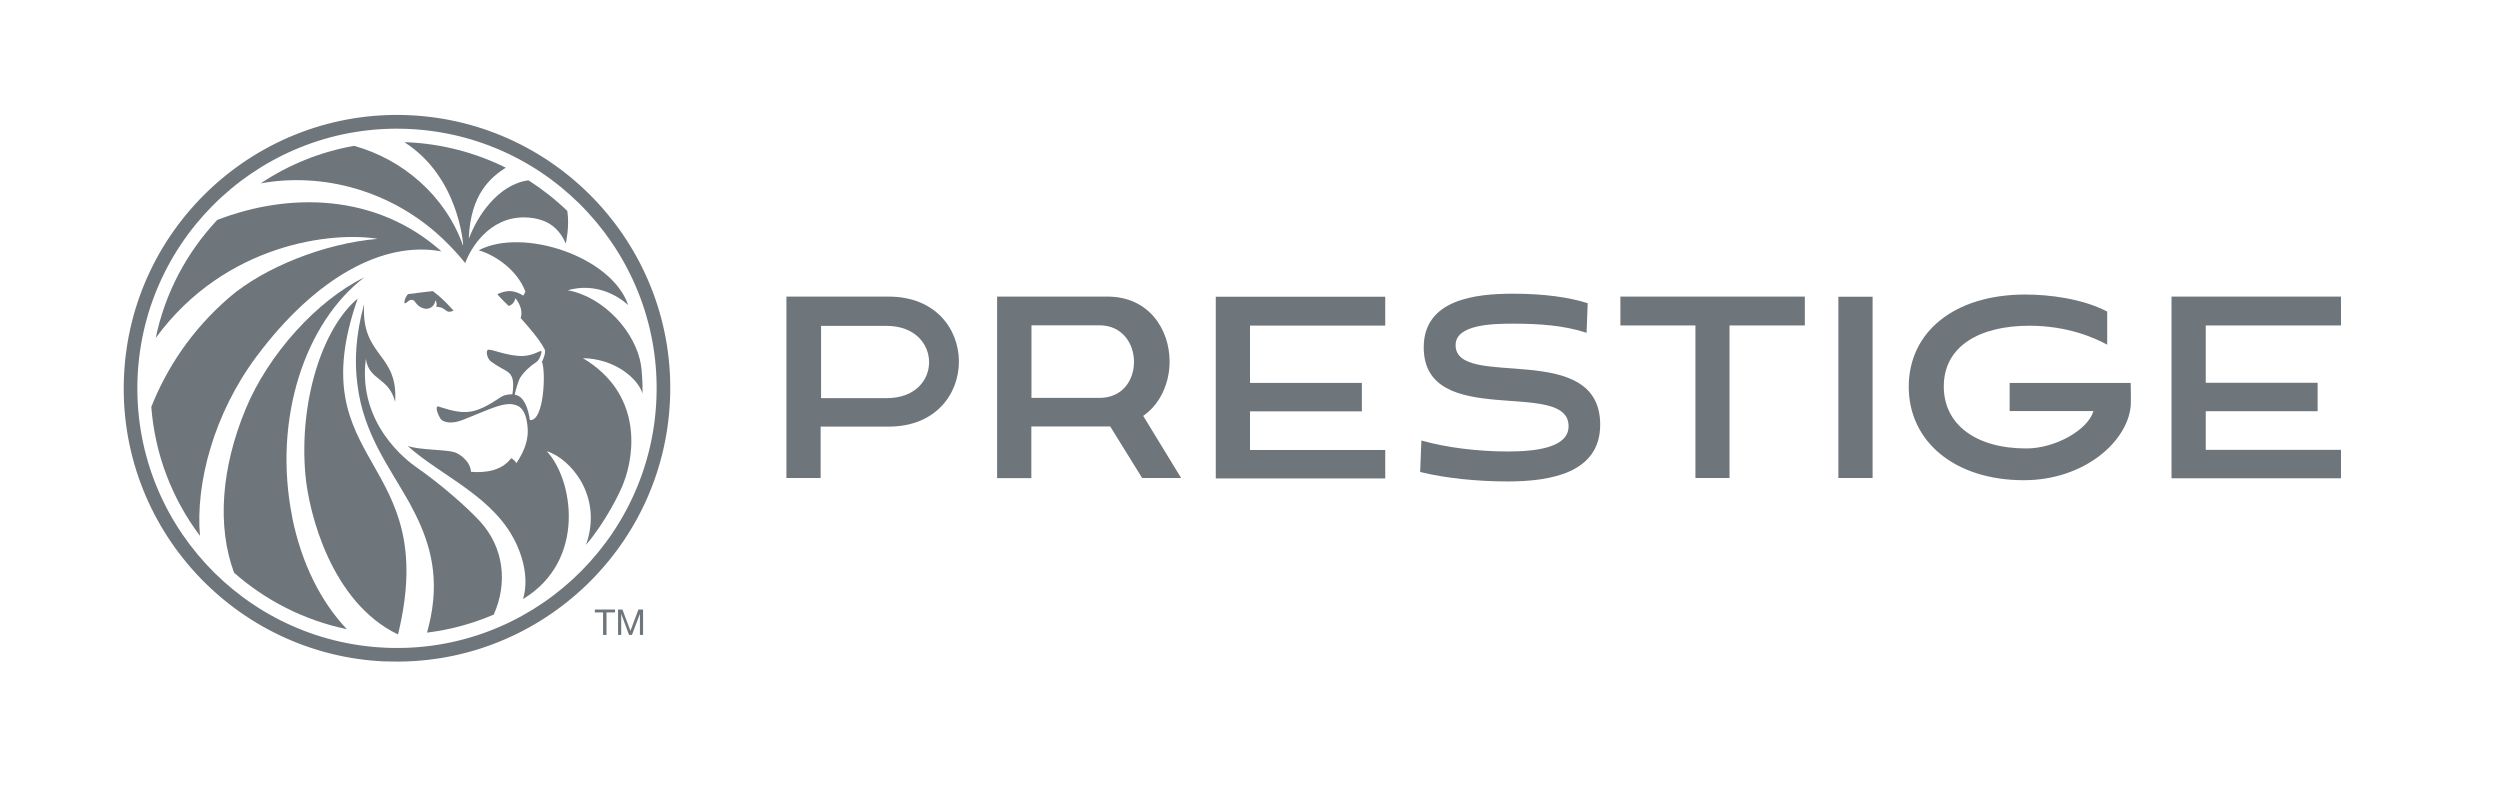
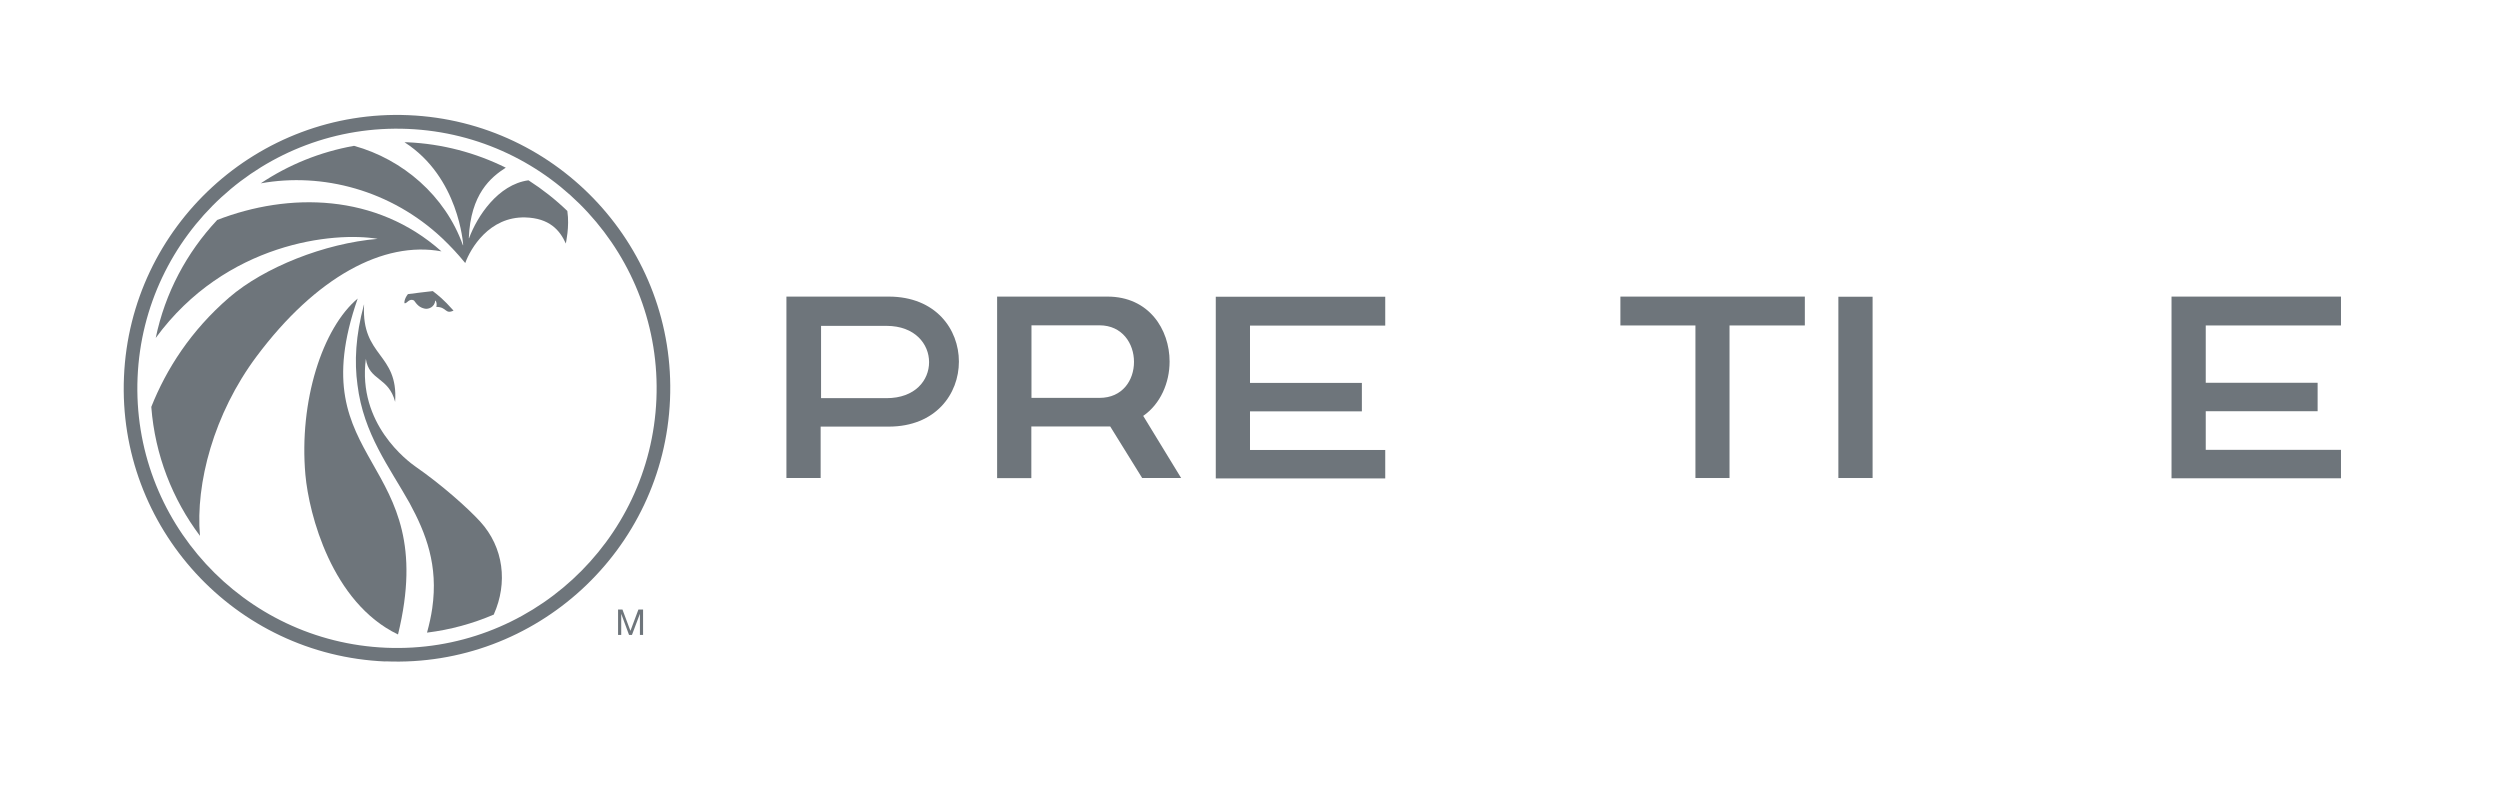
<svg xmlns="http://www.w3.org/2000/svg" id="Layer_1" version="1.1" viewBox="0 0 181.9 57.11">
  <defs>
    <style>
      .st0 {
        fill: #6e757b;
      }
    </style>
  </defs>
  <path class="st0" d="M59.71,31.04v3.74h-2.49v-13.2h7.44c3.43,0,5.11,2.38,5.11,4.73s-1.68,4.73-5.11,4.73h-4.95ZM59.74,23.7v5.27h4.76c2.09,0,3.1-1.3,3.1-2.62s-1.03-2.64-3.1-2.64h-4.76Z" />
  <path class="st0" d="M88.46,34.81v-13.22h12.33v2.1h-9.84v4.17h8.14v2.07h-8.14v2.81h9.84v2.07h-12.33Z" />
  <path class="st0" d="M123.36,34.78v-11.1h-5.46v-2.1h13.42v2.1h-5.48v11.1h-2.49Z" />
  <path class="st0" d="M133.76,34.78v-13.19h2.49v13.19h-2.49Z" />
  <path class="st0" d="M83.11,34.79l-2.33-3.76h-5.74v3.76h-2.49v-13.21h8.03c3.01,0,4.52,2.38,4.52,4.73,0,1.53-.66,3.08-1.92,3.95l2.76,4.52h-2.84ZM75.05,23.67v5.28h4.95c1.68,0,2.51-1.29,2.51-2.62s-.85-2.66-2.51-2.66h-4.95Z" />
  <path class="st0" d="M158,34.8v-13.22h12.33v2.1h-9.84v4.17h8.14v2.07h-8.14v2.81h9.84v2.07h-12.33Z" />
-   <path class="st0" d="M115.43,24.21c-1.67-.54-3.42-.66-5.36-.66-1.52,0-4.16.07-4.16,1.56,0,3.31,10.52-.47,10.52,5.79,0,3.52-3.63,4.13-6.74,4.13-2.22,0-4.55-.24-6.36-.69l.09-2.29c1.81.52,4.14.8,6.29.8s4.42-.31,4.42-1.84c0-3.54-10.54.33-10.54-5.74,0-3.5,3.8-3.9,6.47-3.9,2.35,0,4.08.26,5.46.69l-.08,2.15Z" />
-   <path class="st0" d="M146.22,29.9v-2.04h8.81s.03,1.44,0,1.7c-.26,2.61-3.42,5.38-7.77,5.38-5.06,0-8.38-2.83-8.38-6.8s3.29-6.71,8.49-6.71c1.73,0,4.16.3,5.95,1.24v2.41c-.93-.51-2.91-1.38-5.66-1.38-3.61,0-6.23,1.47-6.23,4.42,0,2.78,2.35,4.51,6,4.51,2.11,0,4.48-1.34,4.89-2.72h-6.11Z" />
  <g>
    <g>
      <path class="st0" d="M31.68,21.87c.11.11.1.33.07.46.77,0,.62.56,1.25.27-.76-.85-1.1-1.1-1.51-1.42-.6.07-1.14.13-1.81.22-.28.36-.28.67-.23.67.18,0,.32-.38.67-.21.21.29.39.52.8.6.27.05.71-.12.75-.6Z" />
      <g>
-         <path class="st0" d="M37.88,23.16c.25-.77-.38-1.46-.38-1.46-.1.48-.49.56-.49.56,0,0-.74-.71-.82-.86.76-.34,1.26-.27,1.89.11,0-.01.13-.25.15-.29-.55-1.47-2.05-2.61-3.4-3.01,3.2-1.68,9.67.44,10.88,3.99-.02,0-1.79-1.82-4.4-1.08,2.65.48,4.96,3.08,5.33,5.45.04.29.13,1.17.11,2.06-.36-1.14-2.06-2.53-4.34-2.57,4.3,2.55,3.8,6.92,2.96,9.08-.26.72-1.35,2.89-2.73,4.5,1.26-3.59-1.19-6.31-2.86-6.81,1.91,2.02,2.93,7.95-1.73,10.76,0-.02.62-1.56-.43-3.91-1.57-3.52-5.43-4.97-7.97-7.24.83.31,2.75.26,3.41.46.42.13,1.17.69,1.21,1.43.96.08,2.22-.04,2.92-.99.16.07.27.19.39.36.56-.89.93-1.7.79-2.78-.16-1.32-.71-1.43-1.07-1.5-.62-.12-1.56.3-2.44.65-.73.29-1.03.43-1.41.56-.3.1-.95.22-1.32-.08-.18-.14-.54-1-.25-.98.28.08,1.26.45,2.05.41.81-.03,1.6-.48,2.45-1.05.29-.2.63-.25.9-.24.05-.28.11-.91-.03-1.25-.2-.49-.66-.5-1.53-1.14-.28-.21-.38-.75-.23-.84.21-.12,1.43.48,2.57.44.74-.03,1.22-.4,1.32-.36.08.03-.11.64-.34.79-.47.31-.91.71-1.19,1.15-.14.22-.35.98-.4,1.24.93.11,1.1,1.85,1.1,1.84,1.04.14,1.18-3.57.88-4.23.13-.24.29-.72.21-.89-.39-.78-1.32-1.81-1.76-2.3Z" />
        <path class="st0" d="M26.04,21.71c-2.59,2.16-4.29,7.49-3.82,12.83.26,2.88,1.92,9.3,6.73,11.62h.01c3.18-13.04-7.24-12.13-2.93-24.45Z" />
-         <path class="st0" d="M38.44,13.12c-2.21.31-3.72,2.62-4.31,4.21,0,0-.02,0-.02,0,.13-3.22,1.6-4.43,2.69-5.13,0,0,0,0,0,0-2.18-1.08-4.61-1.74-7.19-1.85-.06,0-.12,0-.18,0,3.97,2.54,4.27,7.44,4.27,7.49h-.02c-1.29-3.61-4.38-6.25-7.92-7.23-2.47.44-4.77,1.38-6.79,2.73,4.49-.81,9.47.49,13.2,3.99.61.58,1.17,1.18,1.68,1.81.37-1.04,1.74-3.39,4.37-3.32,1.75.05,2.51.92,2.95,1.9,0-.05.28-1.21.11-2.36,0,0,0,0,0-.01-.86-.83-1.8-1.57-2.81-2.22h-.01Z" />
+         <path class="st0" d="M38.44,13.12c-2.21.31-3.72,2.62-4.31,4.21,0,0-.02,0-.02,0,.13-3.22,1.6-4.43,2.69-5.13,0,0,0,0,0,0-2.18-1.08-4.61-1.74-7.19-1.85-.06,0-.12,0-.18,0,3.97,2.54,4.27,7.44,4.27,7.49h-.02c-1.29-3.61-4.38-6.25-7.92-7.23-2.47.44-4.77,1.38-6.79,2.73,4.49-.81,9.47.49,13.2,3.99.61.58,1.17,1.18,1.68,1.81.37-1.04,1.74-3.39,4.37-3.32,1.75.05,2.51.92,2.95,1.9,0-.05.28-1.21.11-2.36,0,0,0,0,0-.01-.86-.83-1.8-1.57-2.81-2.22Z" />
        <path class="st0" d="M15.79,16.02c-2.2,2.35-3.78,5.29-4.46,8.57,5.1-6.97,13.01-7.75,16.15-7.21-3.85.32-8.26,2.07-10.81,4.27-2.79,2.41-4.57,5.21-5.66,7.95,0,.01,0,.02,0,.03.27,3.48,1.54,6.7,3.54,9.36h0c-.33-3.8.99-8.87,4.12-13.06,4.32-5.78,9.24-8.42,13.45-7.64-4.75-4.23-11.1-4.31-16.33-2.28Z" />
-         <path class="st0" d="M21.26,37.61c-1.43-7.15.96-14.17,5.25-17.43-3.4,1.65-6.98,5.56-8.65,9.61-1.76,4.27-2.08,8.5-.83,11.88t0,0c2.29,2.02,5.1,3.46,8.21,4.11-1.85-1.94-3.3-4.74-3.99-8.18Z" />
      </g>
    </g>
    <path class="st0" d="M34.93,37.94c-.93-1.01-2.81-2.68-4.67-3.97-.6-.42-4.26-3.13-3.64-7.86.23,1.61,1.66,1.3,2.13,3.13h0c.24-3.57-2.46-3.25-2.26-7.05,0-.05,0-.04-.01-.02h0s0,0,0,0h0c-.61,2.26-.7,4.16-.47,5.83,0,0,0,0,0,0,.44,3.58,2.33,5.99,3.79,8.6,1.2,2.21,2.1,4.53,1.65,7.66-.08.56-.21,1.15-.38,1.77,1.7-.21,3.34-.66,4.87-1.32,0,0,0-.02,0-.03h0c1-2.25.73-4.84-1.01-6.74Z" />
  </g>
  <path class="st0" d="M28.05,48.13c-10.96-.46-19.5-9.75-19.03-20.71.46-10.96,9.75-19.5,20.7-19.04,10.96.46,19.5,9.75,19.03,20.7-.46,10.96-9.75,19.5-20.7,19.04ZM29.68,9.38c-10.41-.44-19.23,7.67-19.67,18.08-.44,10.41,7.68,19.23,18.08,19.67,10.41.44,19.23-7.68,19.67-18.08.44-10.41-7.67-19.23-18.08-19.67Z" />
  <g>
-     <path class="st0" d="M43.28,44.56v-.21h1.47v.21h-.62v1.64h-.25v-1.64h-.61Z" />
    <path class="st0" d="M45.29,44.35l.58,1.55.58-1.55h.34v1.85h-.23v-1.54h0l-.58,1.54h-.21l-.57-1.54h0v1.54h-.23v-1.85h.34Z" />
  </g>
</svg>